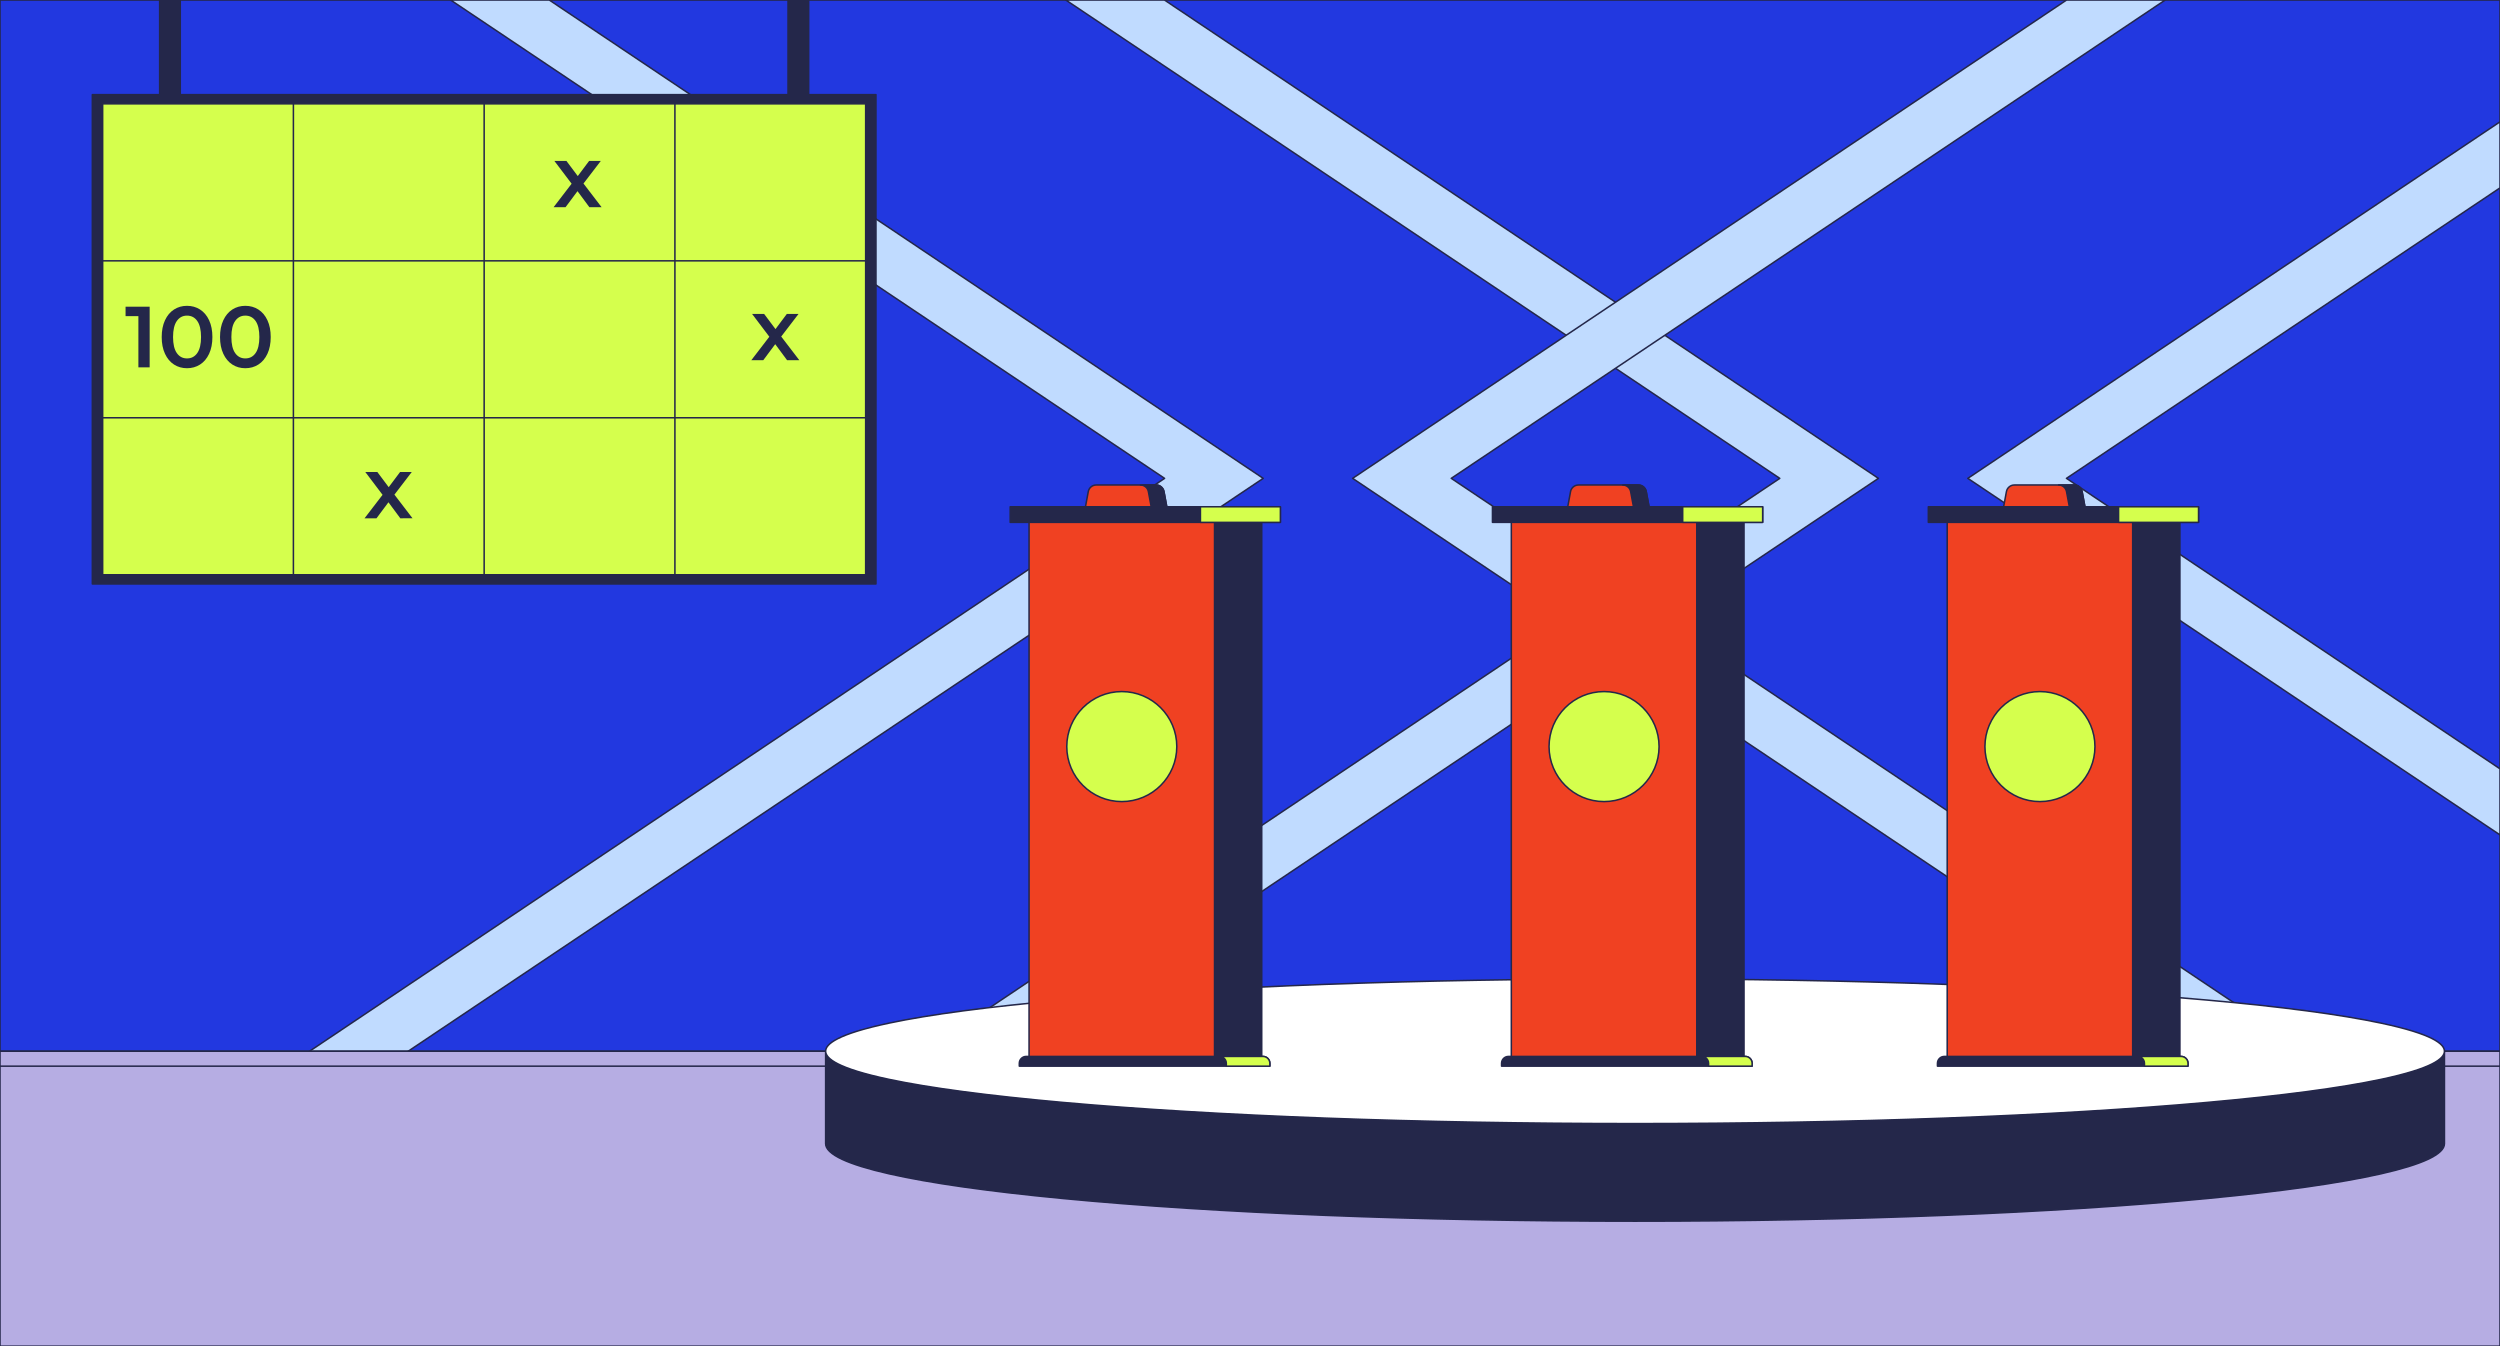
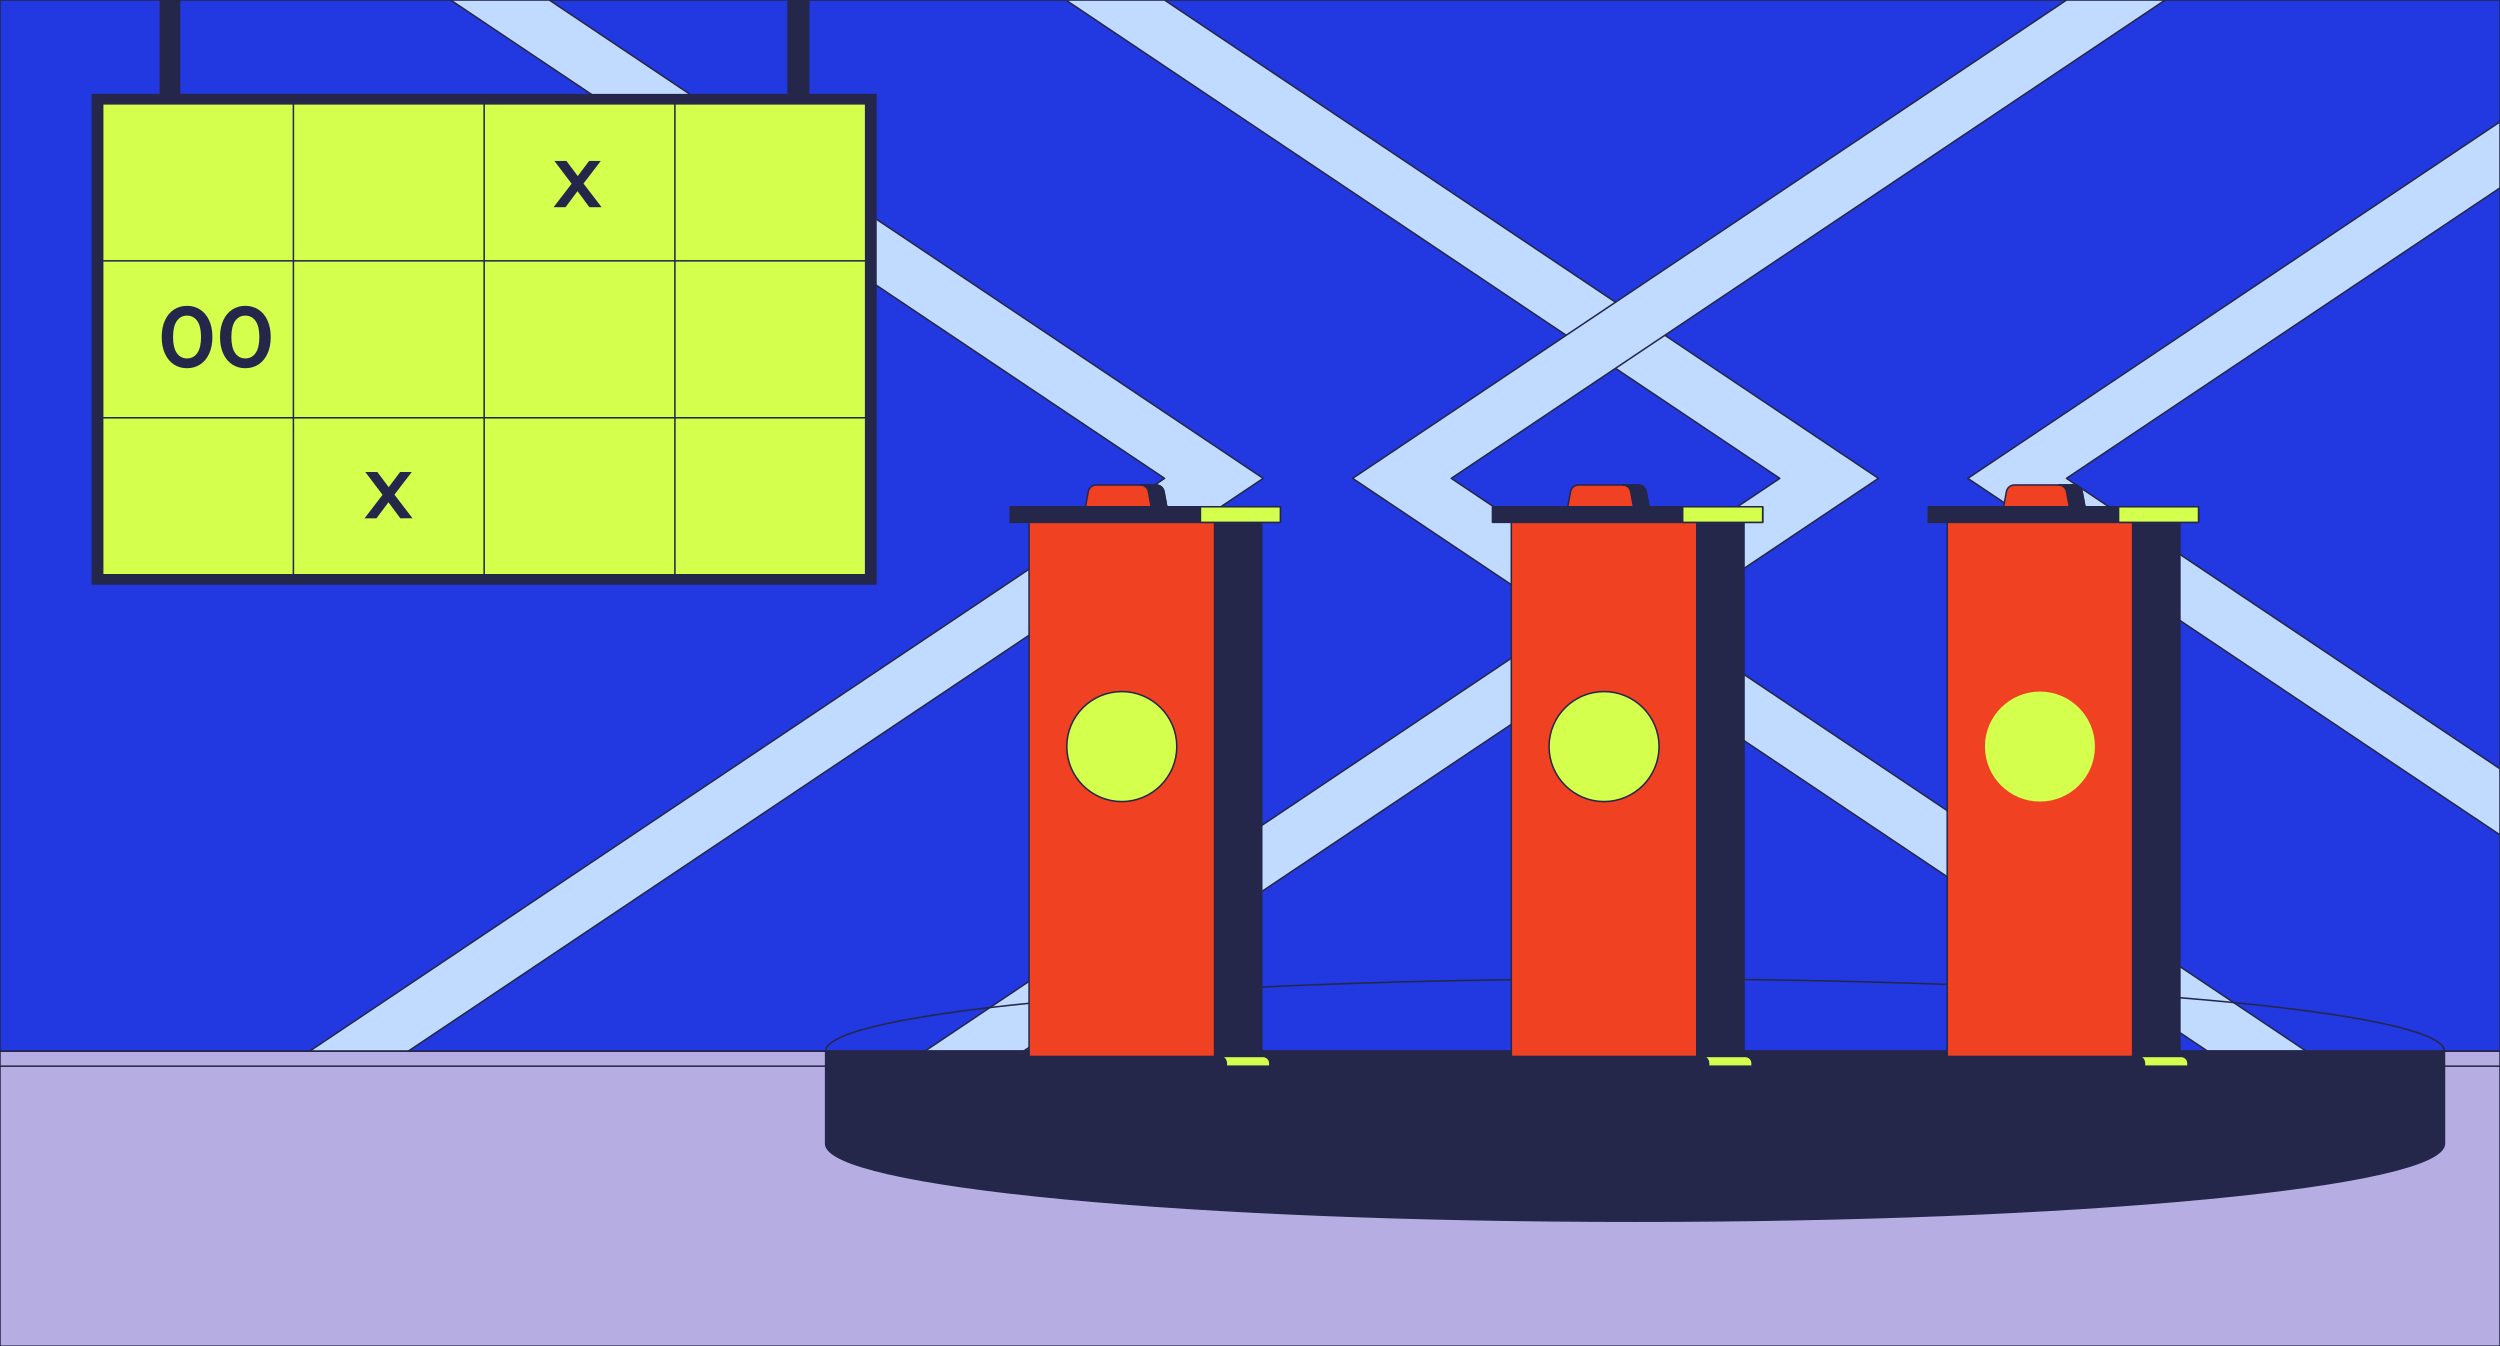
<svg xmlns="http://www.w3.org/2000/svg" enable-background="new 0 0 6500 3500" viewBox="0 0 6500 3500">
  <rect x="0" y="0" width="6500" height="3500" fill="#333333" stroke="none" />
  <g>
    <g>
      <g>
        <defs>
          <rect height="3500" id="a" width="6500" x="0" />
        </defs>
        <clipPath id="c">
          <use href="#a" overflow="visible" />
        </clipPath>
        <g clip-path="url(#c)">
          <g>
            <g>
              <g>
                <rect fill="#2238e0" height="3500" width="6500" />
                <path d="M6500,3502H0c-1.104,0-2-0.896-2-2V0c0-1.104,0.896-2,2-2h6500c1.104,0,2,0.896,2,2v3500&#13;&#10;        C6502,3501.104,6501.104,3502,6500,3502z M2,3498h6496V2H2V3498z" fill="#24274a" />
              </g>
              <g>
                <g>
                  <polygon fill="#c0dbff" points="6500 316.687 5116.326 1243.739 6500 2170.791 6500 1998.965 5372.789 1243.739 6500 488.515" />
                  <path d="M6500,2172.791c-0.39,0-0.777-0.113-1.113-0.339L5115.213,1245.4&#13;&#10;         c-0.554-0.372-0.887-0.995-0.887-1.662s0.333-1.29,0.887-1.662l1383.674-927.052c0.614-0.411,1.404-0.45,2.055-0.103&#13;&#10;         c0.651,0.348,1.059,1.026,1.059,1.765v171.828c0,0.667-0.333,1.291-0.887,1.662l-1124.732,753.562l1124.732,753.565&#13;&#10;         c0.554,0.371,0.887,0.994,0.887,1.661v171.826c0,0.738-0.407,1.417-1.059,1.765&#13;&#10;         C6500.646,2172.713,6500.323,2172.791,6500,2172.791z M5119.919,1243.739L6498,2167.044v-167.012L5371.675,1245.4&#13;&#10;         c-0.554-0.372-0.887-0.995-0.887-1.662s0.333-1.29,0.887-1.662L6498,487.447V320.434L5119.919,1243.739z" fill="#24274a" />
                </g>
                <g>
                  <polygon fill="#c0dbff" points="3027.864 1243.741 618.409 2858.061 874.871 2858.061 3284.326 1243.741 1427.983 0 1171.521 0" />
                  <path d="M874.871,2860.061H618.409c-0.88,0-1.658-0.576-1.914-1.418&#13;&#10;         c-0.256-0.843,0.069-1.753,0.8-2.244l2406.975-1612.658L1170.408,1.662c-0.731-0.49-1.057-1.401-0.8-2.244&#13;&#10;         c0.256-0.842,1.033-1.418,1.914-1.418h256.462c0.396,0,0.784,0.118,1.113,0.338l1856.343,1243.741&#13;&#10;         c0.555,0.372,0.887,0.995,0.887,1.662s-0.332,1.29-0.887,1.662L875.984,2859.722&#13;&#10;         C875.655,2859.942,875.268,2860.061,874.871,2860.061z M624.987,2856.061h249.275l2406.471-1612.32L1427.375,2h-249.275&#13;&#10;         l1850.878,1240.079c0.554,0.372,0.887,0.995,0.887,1.662s-0.333,1.29-0.887,1.662L624.987,2856.061z" fill="#24274a" />
                </g>
                <g>
                  <polygon fill="#c0dbff" points="4627.391 1243.741 2217.935 2858.061 2474.397 2858.061 4883.853 1243.741 3027.51 0 2771.048 0" />
                  <path d="M2474.397,2860.061h-256.462c-0.881,0-1.657-0.576-1.914-1.418&#13;&#10;         c-0.256-0.843,0.069-1.753,0.8-2.244l2406.975-1612.658L2769.935,1.662c-0.731-0.49-1.057-1.401-0.8-2.244&#13;&#10;         c0.256-0.842,1.033-1.418,1.914-1.418h256.462c0.396,0,0.784,0.118,1.113,0.338l1856.343,1243.741&#13;&#10;         c0.554,0.372,0.887,0.995,0.887,1.662s-0.333,1.29-0.887,1.662L2475.511,2859.722&#13;&#10;         C2475.181,2859.942,2474.794,2860.061,2474.397,2860.061z M2224.514,2856.061h249.275l2406.471-1612.32L3026.902,2h-249.276&#13;&#10;         l1850.878,1240.079c0.554,0.372,0.887,0.995,0.887,1.662s-0.333,1.29-0.887,1.662L2224.514,2856.061z" fill="#24274a" />
                </g>
                <g>
                  <polygon fill="#c0dbff" points="5373.142 0 3516.801 1243.739 5926.255 2858.061 6182.717 2858.061 3773.261 1243.739 5629.604 0" />
                  <path d="M6182.717,2860.061h-256.462c-0.396,0-0.784-0.118-1.113-0.339L3515.688,1245.4&#13;&#10;         c-0.554-0.372-0.887-0.995-0.887-1.662s0.333-1.29,0.887-1.662L5372.029-1.662c0.329-0.221,0.717-0.338,1.113-0.338h256.462&#13;&#10;         c0.88,0,1.657,0.576,1.914,1.418c0.256,0.843-0.069,1.753-0.801,2.244L3776.854,1243.739l2406.976,1612.66&#13;&#10;         c0.731,0.491,1.057,1.401,0.8,2.244C6184.374,2859.484,6183.598,2860.061,6182.717,2860.061z M5926.863,2856.061h249.275&#13;&#10;         L3772.148,1245.4c-0.555-0.372-0.887-0.995-0.887-1.662s0.332-1.29,0.887-1.662L5623.026,2h-249.275L3520.395,1243.739&#13;&#10;         L5926.863,2856.061z" fill="#24274a" />
                </g>
              </g>
            </g>
            <g>
              <g>
                <rect fill="#b6ade3" height="766.785" width="6500" y="2733.215" />
                <path d="M6500,3502H0c-1.104,0-2-0.896-2-2v-766.784c0-1.104,0.896-2,2-2h6500c1.104,0,2,0.896,2,2&#13;&#10;        V3500C6502,3501.104,6501.104,3502,6500,3502z M2,3498h6496v-762.784H2V3498z" fill="#24274a" />
              </g>
              <g>
                <rect fill="#b6ade3" height="38.761" width="6500" y="2733.215" />
                <path d="M6500,2773.976H0c-1.104,0-2-0.896-2-2v-38.76c0-1.104,0.896-2,2-2h6500c1.104,0,2,0.896,2,2&#13;&#10;        v38.76C6502,2773.08,6501.104,2773.976,6500,2773.976z M2,2769.976h6496v-34.76H2V2769.976z" fill="#24274a" />
              </g>
            </g>
          </g>
          <g>
            <g>
              <path d="M6355.57,2973.551c0,111.327-942.202,201.575-2104.468,201.575&#13;&#10;       s-2104.468-90.248-2104.468-201.575c0-13.561,0-240.335,0-240.335H6355.57&#13;&#10;       C6355.57,2733.215,6355.57,2957.583,6355.57,2973.551z" fill="#24274a" />
              <path d="M4251.103,3177.126c-562.185,0-1090.731-20.971-1488.275-59.049&#13;&#10;       c-193.354-18.521-345.179-40.092-451.256-64.114c-53.857-12.196-95.251-24.974-123.03-37.977&#13;&#10;       c-29.135-13.638-43.907-27.915-43.907-42.436v-240.335c0-1.104,0.896-2,2-2H6355.57c1.104,0,2,0.896,2,2v240.335&#13;&#10;       c0,14.521-14.772,28.798-43.907,42.436c-27.779,13.003-69.173,25.78-123.03,37.977&#13;&#10;       c-106.077,24.022-257.901,45.594-451.257,64.114C5341.833,3156.155,4813.287,3177.126,4251.103,3177.126z M2148.634,2735.216&#13;&#10;       v238.335c0,17.979,28.421,45.849,163.821,76.511c105.912,23.985,257.567,45.529,450.754,64.033&#13;&#10;       c397.421,38.066,925.832,59.031,1487.893,59.031s1090.472-20.965,1487.893-59.031&#13;&#10;       c193.187-18.504,344.842-40.048,450.754-64.033c135.399-30.662,163.821-58.531,163.821-76.511v-238.335H2148.634z" fill="#24274a" />
            </g>
            <g>
-               <ellipse cx="4251.102" cy="2733.215" fill="#fff" rx="2104.468" ry="188.089" />
              <path d="M4251.103,2923.305c-562.181,0-1090.722-19.567-1488.262-55.099&#13;&#10;       c-193.35-17.28-345.168-37.407-451.24-59.821c-53.851-11.379-95.238-23.3-123.012-35.43&#13;&#10;       c-29.577-12.919-43.955-25.917-43.955-39.739s14.378-26.821,43.955-39.739c27.773-12.131,69.161-24.051,123.012-35.431&#13;&#10;       c106.071-22.414,257.89-42.541,451.24-59.821c397.54-35.531,926.082-55.099,1488.262-55.099s1090.722,19.567,1488.261,55.099&#13;&#10;       c193.35,17.28,345.169,37.407,451.241,59.821c53.851,11.38,95.237,23.3,123.011,35.431&#13;&#10;       c29.577,12.918,43.955,25.917,43.955,39.739s-14.378,26.82-43.955,39.739c-27.773,12.13-69.16,24.051-123.011,35.43&#13;&#10;       c-106.072,22.414-257.892,42.541-451.241,59.821C5341.824,2903.737,4813.282,2923.305,4251.103,2923.305z M4251.103,2547.126&#13;&#10;       c-562.066,0-1090.481,19.562-1487.906,55.083c-193.192,17.267-344.853,37.369-450.77,59.751&#13;&#10;       c-135.376,28.605-163.793,54.538-163.793,71.256s28.417,42.649,163.793,71.255c105.917,22.382,257.578,42.485,450.77,59.752&#13;&#10;       c397.425,35.521,925.84,55.082,1487.906,55.082s1090.48-19.562,1487.905-55.082c193.191-17.267,344.853-37.37,450.77-59.752&#13;&#10;       c135.376-28.605,163.793-54.537,163.793-71.255s-28.417-42.65-163.793-71.256c-105.917-22.382-257.578-42.484-450.77-59.751&#13;&#10;       C5341.583,2566.688,4813.168,2547.126,4251.103,2547.126z" fill="#24274a" />
            </g>
          </g>
          <g>
            <g>
              <g>
                <rect fill="#f04122" height="1439.317" width="604.385" x="2675.552" y="1327.894" />
                <path d="M3279.938,2769.21h-604.385c-1.104,0-2-0.896-2-2V1327.894c0-1.104,0.896-2,2-2h604.385&#13;&#10;        c1.104,0,2,0.896,2,2V2767.21C3281.938,2768.314,3281.042,2769.21,3279.938,2769.21z M2677.552,2765.21h600.385V1329.894&#13;&#10;        h-600.385V2765.21z" fill="#24274a" />
              </g>
              <g>
                <rect fill="#24274a" height="1439.317" width="122.177" x="3157.76" y="1327.894" />
                <path d="M3279.938,2769.21H3157.76c-1.104,0-2-0.896-2-2V1327.894c0-1.104,0.896-2,2-2h122.178&#13;&#10;        c1.104,0,2,0.896,2,2V2767.21C3281.938,2768.314,3281.042,2769.21,3279.938,2769.21z M3159.76,2765.21h118.178V1329.894&#13;&#10;        H3159.76V2765.21z" fill="#24274a" />
              </g>
              <g>
                <circle cx="2916.656" cy="1941.098" fill="#d5ff4d" r="143.016" />
                <path d="M2916.656,2086.114c-79.962,0-145.016-65.054-145.016-145.016&#13;&#10;        c0-79.963,65.054-145.017,145.016-145.017s145.016,65.054,145.016,145.017&#13;&#10;        C3061.672,2021.061,2996.619,2086.114,2916.656,2086.114z M2916.656,1800.082c-77.756,0-141.016,63.26-141.016,141.017&#13;&#10;        c0,77.756,63.26,141.016,141.016,141.016s141.016-63.26,141.016-141.016&#13;&#10;        C3057.672,1863.342,2994.413,1800.082,2916.656,1800.082z" fill="#24274a" />
              </g>
            </g>
            <g>
              <g>
                <g>
                  <g>
                    <rect fill="#24274a" height="40.558" width="702.53" x="2626.48" y="1317.578" />
                    <path d="M3329.01,1360.136h-702.53c-1.104,0-2-0.896-2-2v-40.558c0-1.104,0.896-2,2-2h702.53&#13;&#10;          c1.104,0,2,0.896,2,2v40.558C3331.01,1359.241,3330.114,1360.136,3329.01,1360.136z M2628.48,1356.136h698.53v-36.558&#13;&#10;          h-698.53V1356.136z" fill="#24274a" />
                  </g>
                  <g>
                    <rect fill="#d5ff4d" height="40.558" width="207.915" x="3121.095" y="1317.578" />
                    <path d="M3329.01,1360.136h-207.915c-1.104,0-2-0.896-2-2v-40.558c0-1.104,0.896-2,2-2h207.915&#13;&#10;          c1.104,0,2,0.896,2,2v40.558C3331.01,1359.241,3330.114,1360.136,3329.01,1360.136z M3123.095,1356.136h203.915v-36.558&#13;&#10;          h-203.915V1356.136z" fill="#24274a" />
                  </g>
                </g>
                <g>
                  <g>
                    <path d="M3033.624,1317.578h-211.41l7.321-39.458c1.843-9.932,10.507-17.137,20.608-17.137h155.552&#13;&#10;          c10.101,0,18.766,7.205,20.608,17.137L3033.624,1317.578z" fill="#f04122" />
                    <path d="M3033.625,1319.578h-211.411c-0.594,0-1.158-0.264-1.538-0.721&#13;&#10;          c-0.38-0.457-0.537-1.06-0.429-1.644l7.321-39.458c2.018-10.877,11.512-18.772,22.575-18.772h155.552&#13;&#10;          c11.062,0,20.557,7.895,22.575,18.772l7.321,39.458c0.108,0.584-0.048,1.187-0.429,1.644&#13;&#10;          C3034.782,1319.314,3034.219,1319.578,3033.625,1319.578z M2824.619,1315.578h206.6l-6.882-37.093&#13;&#10;          c-1.667-8.982-9.507-15.501-18.642-15.501h-155.552c-9.135,0-16.975,6.52-18.642,15.501L2824.619,1315.578z" fill="#24274a" />
                  </g>
                  <g>
                    <path d="M3005.696,1260.983h-40.511c10.102,0,18.766,7.205,20.609,17.138l7.321,39.457h40.51&#13;&#10;          l-7.321-39.457C3024.461,1268.188,3015.796,1260.983,3005.696,1260.983z" fill="#24274a" />
                    <path d="M3033.625,1319.578h-40.51c-0.964,0-1.791-0.688-1.966-1.635l-7.321-39.457&#13;&#10;          c-1.666-8.983-9.506-15.502-18.643-15.502c-1.104,0-2-0.896-2-2s0.896-2,2-2h40.512c11.062,0,20.556,7.895,22.573,18.773&#13;&#10;          l7.321,39.457c0.108,0.584-0.048,1.187-0.429,1.644C3034.782,1319.313,3034.219,1319.578,3033.625,1319.578z&#13;&#10;           M2994.778,1315.578h36.441l-6.882-37.092c-1.666-8.983-9.506-15.502-18.641-15.502h-27.563&#13;&#10;          c4.906,3.353,8.479,8.579,9.627,14.773L2994.778,1315.578z" fill="#24274a" />
                  </g>
                </g>
              </g>
              <g>
                <g>
                  <path d="M3301.605,2771.976h-651.447v-7.397c0-9.871,8.002-17.872,17.872-17.872h615.702&#13;&#10;         c9.871,0,17.872,8.002,17.872,17.872V2771.976z" fill="#24274a" />
                  <path d="M3301.605,2773.976h-651.447c-1.104,0-2-0.896-2-2v-7.396&#13;&#10;         c0-10.957,8.915-19.872,19.872-19.872h615.703c10.958,0,19.872,8.915,19.872,19.872v7.396&#13;&#10;         C3303.605,2773.08,3302.71,2773.976,3301.605,2773.976z M2652.159,2769.976h647.447v-5.396&#13;&#10;         c0-8.752-7.12-15.872-15.872-15.872h-615.703c-8.752,0-15.872,7.12-15.872,15.872V2769.976z" fill="#24274a" />
                </g>
                <g>
                  <path d="M3283.733,2746.707h-113.191c9.869,0,17.873,8.001,17.873,17.873v7.396h113.191v-7.396&#13;&#10;         C3301.606,2754.708,3293.604,2746.707,3283.733,2746.707z" fill="#d5ff4d" />
                  <path d="M3301.605,2773.976h-113.191c-1.104,0-2-0.896-2-2v-7.396&#13;&#10;         c0-8.752-7.121-15.872-15.873-15.872c-1.104,0-2-0.896-2-2s0.896-2,2-2h113.191c10.957,0,19.872,8.915,19.872,19.872v7.396&#13;&#10;         C3303.605,2773.08,3302.71,2773.976,3301.605,2773.976z M3190.415,2769.976h109.191v-5.396&#13;&#10;         c0-8.752-7.12-15.872-15.872-15.872h-101.247c4.812,3.63,7.928,9.395,7.928,15.872V2769.976z" fill="#24274a" />
                </g>
              </g>
            </g>
          </g>
          <g>
            <g>
              <g>
                <rect fill="#f04122" height="1439.317" width="604.385" x="3929.445" y="1327.894" />
                <path d="M4533.829,2769.21h-604.385c-1.104,0-2-0.896-2-2V1327.894c0-1.104,0.896-2,2-2h604.385&#13;&#10;        c1.104,0,2,0.896,2,2V2767.21C4535.829,2768.314,4534.934,2769.21,4533.829,2769.21z M3931.444,2765.21h600.385V1329.894&#13;&#10;        h-600.385V2765.21z" fill="#24274a" />
              </g>
              <g>
                <rect fill="#24274a" height="1439.317" width="122.177" x="4411.652" y="1327.894" />
                <path d="M4533.829,2769.21h-122.177c-1.104,0-2-0.896-2-2V1327.894c0-1.104,0.896-2,2-2h122.177&#13;&#10;        c1.104,0,2,0.896,2,2V2767.21C4535.829,2768.314,4534.934,2769.21,4533.829,2769.21z M4413.652,2765.21h118.177V1329.894&#13;&#10;        h-118.177V2765.21z" fill="#24274a" />
              </g>
              <g>
                <circle cx="4170.548" cy="1941.098" fill="#d5ff4d" r="143.016" />
                <path d="M4170.549,2086.114c-79.963,0-145.017-65.054-145.017-145.016&#13;&#10;        c0-79.963,65.054-145.017,145.017-145.017c79.962,0,145.016,65.054,145.016,145.017&#13;&#10;        C4315.564,2021.061,4250.511,2086.114,4170.549,2086.114z M4170.549,1800.082c-77.757,0-141.017,63.26-141.017,141.017&#13;&#10;        c0,77.756,63.26,141.016,141.017,141.016c77.756,0,141.016-63.26,141.016-141.016&#13;&#10;        C4311.564,1863.342,4248.305,1800.082,4170.549,1800.082z" fill="#24274a" />
              </g>
            </g>
            <g>
              <g>
                <g>
                  <g>
                    <rect fill="#24274a" height="40.558" width="702.53" x="3880.372" y="1317.578" />
                    <path d="M4582.901,1360.136h-702.529c-1.104,0-2-0.896-2-2v-40.558c0-1.104,0.896-2,2-2h702.529&#13;&#10;          c1.104,0,2,0.896,2,2v40.558C4584.901,1359.241,4584.006,1360.136,4582.901,1360.136z M3882.372,1356.136h698.529v-36.558&#13;&#10;          h-698.529V1356.136z" fill="#24274a" />
                  </g>
                  <g>
                    <rect fill="#d5ff4d" height="40.558" width="207.915" x="4374.987" y="1317.578" />
                    <path d="M4582.901,1360.136h-207.914c-1.104,0-2-0.896-2-2v-40.558c0-1.104,0.896-2,2-2h207.914&#13;&#10;          c1.104,0,2,0.896,2,2v40.558C4584.901,1359.241,4584.006,1360.136,4582.901,1360.136z M4376.987,1356.136h203.914v-36.558&#13;&#10;          h-203.914V1356.136z" fill="#24274a" />
                  </g>
                </g>
                <g>
                  <g>
                    <path d="M4287.517,1317.578h-211.41l7.321-39.458c1.843-9.932,10.507-17.137,20.608-17.137h155.552&#13;&#10;          c10.102,0,18.766,7.205,20.608,17.137L4287.517,1317.578z" fill="#f04122" />
                    <path d="M4287.517,1319.578h-211.41c-0.595,0-1.158-0.264-1.538-0.721s-0.537-1.059-0.429-1.644&#13;&#10;          l7.32-39.458c2.019-10.877,11.513-18.772,22.575-18.772h155.553c11.062,0,20.557,7.895,22.575,18.772l7.32,39.458&#13;&#10;          c0.108,0.584-0.049,1.187-0.429,1.644S4288.111,1319.578,4287.517,1319.578z M4078.512,1315.578h206.6l-6.882-37.093&#13;&#10;          c-1.666-8.982-9.506-15.501-18.642-15.501h-155.553c-9.136,0-16.976,6.52-18.642,15.501L4078.512,1315.578z" fill="#24274a" />
                  </g>
                  <g>
-                     <path d="M4259.588,1260.983h-40.512c10.102,0,18.767,7.205,20.609,17.138l7.321,39.457h40.51&#13;&#10;          l-7.321-39.457C4278.353,1268.188,4269.688,1260.983,4259.588,1260.983z" fill="#24274a" />
+                     <path d="M4259.588,1260.983h-40.512c10.102,0,18.767,7.205,20.609,17.138l7.321,39.457h40.51&#13;&#10;          l-7.321-39.457C4278.353,1268.188,4269.688,1260.983,4259.588,1260.983" fill="#24274a" />
                    <path d="M4287.517,1319.578h-40.51c-0.964,0-1.791-0.688-1.967-1.635l-7.321-39.457&#13;&#10;          c-1.666-8.983-9.506-15.502-18.642-15.502c-1.104,0-2-0.896-2-2s0.896-2,2-2h40.511c11.062,0,20.556,7.895,22.574,18.773&#13;&#10;          l7.321,39.457c0.108,0.584-0.049,1.187-0.429,1.644S4288.111,1319.578,4287.517,1319.578z M4248.67,1315.578h36.441&#13;&#10;          l-6.883-37.092c-1.666-8.983-9.506-15.502-18.641-15.502h-27.563c4.906,3.353,8.479,8.579,9.628,14.773L4248.67,1315.578z" fill="#24274a" />
                  </g>
                </g>
              </g>
              <g>
                <g>
                  <path d="M4555.498,2771.976h-651.447v-7.397c0-9.871,8.002-17.872,17.872-17.872h615.702&#13;&#10;         c9.871,0,17.873,8.002,17.873,17.872V2771.976z" fill="#24274a" />
                  <path d="M4555.497,2773.976h-651.446c-1.104,0-2-0.896-2-2v-7.396&#13;&#10;         c0-10.957,8.915-19.872,19.872-19.872h615.702c10.958,0,19.872,8.915,19.872,19.872v7.396&#13;&#10;         C4557.497,2773.08,4556.602,2773.976,4555.497,2773.976z M3906.051,2769.976h647.446v-5.396&#13;&#10;         c0-8.752-7.12-15.872-15.872-15.872h-615.702c-8.752,0-15.872,7.12-15.872,15.872V2769.976z" fill="#24274a" />
                </g>
                <g>
                  <path d="M4537.625,2746.707h-113.191c9.87,0,17.873,8.001,17.873,17.873v7.396h113.191v-7.396&#13;&#10;         C4555.498,2754.708,4547.496,2746.707,4537.625,2746.707z" fill="#d5ff4d" />
                  <path d="M4555.498,2773.976h-113.191c-1.104,0-2-0.896-2-2v-7.396c0-8.752-7.12-15.872-15.872-15.872&#13;&#10;         c-1.104,0-2-0.896-2-2s0.896-2,2-2h113.19c10.958,0,19.873,8.915,19.873,19.872v7.396&#13;&#10;         C4557.498,2773.08,4556.603,2773.976,4555.498,2773.976z M4444.307,2769.976h109.191v-5.396&#13;&#10;         c0-8.752-7.121-15.872-15.873-15.872h-101.246c4.812,3.63,7.928,9.395,7.928,15.872V2769.976z" fill="#24274a" />
                </g>
              </g>
            </g>
          </g>
          <g>
            <g>
              <g>
                <rect fill="#24274a" height="246.039" width="53.617" x="415.074" />
-                 <path d="M468.691,248.039h-53.617c-1.104,0-2-0.896-2-2V0c0-1.104,0.896-2,2-2h53.617&#13;&#10;        c1.104,0,2,0.896,2,2v246.039C470.691,247.144,469.795,248.039,468.691,248.039z M417.074,244.039h49.617V2h-49.617V244.039z" fill="#24274a" />
              </g>
              <g>
                <rect fill="#24274a" height="246.039" width="53.617" x="2048.903" />
                <path d="M2102.521,248.039h-53.617c-1.104,0-2-0.896-2-2V0c0-1.104,0.896-2,2-2h53.617&#13;&#10;        c1.104,0,2,0.896,2,2v246.039C2104.521,247.144,2103.625,248.039,2102.521,248.039z M2050.903,244.039h49.617V2h-49.617&#13;&#10;        V244.039z" fill="#24274a" />
              </g>
            </g>
            <g>
              <g>
                <g>
                  <rect fill="#24274a" height="1272.25" width="2037.447" x="240.074" y="246.039" />
                  <path d="M2277.521,1520.289H240.074c-1.104,0-2-0.896-2-2V246.039c0-1.104,0.896-2,2-2h2037.447&#13;&#10;         c1.104,0,2,0.896,2,2v1272.25C2279.521,1519.394,2278.625,1520.289,2277.521,1520.289z M242.074,1516.289h2033.447V248.039&#13;&#10;         H242.074V1516.289z" fill="#24274a" />
                </g>
                <g>
                  <rect fill="#d5ff4d" height="1224.442" width="1983.829" x="266.882" y="269.943" />
                  <path d="M2250.712,1496.385H266.882c-1.104,0-2-0.896-2-2V269.943c0-1.104,0.896-2,2-2h1983.83&#13;&#10;         c1.104,0,2,0.896,2,2v1224.442C2252.712,1495.489,2251.816,1496.385,2250.712,1496.385z M268.882,1492.385h1979.83V271.943&#13;&#10;         H268.882V1492.385z" fill="#24274a" />
                </g>
              </g>
              <g>
                <g>
                  <path d="M762.84,1496.385c-1.104,0-2-0.896-2-2V269.943c0-1.104,0.896-2,2-2s2,0.896,2,2v1224.442&#13;&#10;         C764.84,1495.489,763.944,1496.385,762.84,1496.385z" fill="#24274a" />
                  <path d="M1258.797,1496.385c-1.104,0-2-0.896-2-2V269.943c0-1.104,0.896-2,2-2s2,0.896,2,2v1224.442&#13;&#10;         C1260.797,1495.489,1259.901,1496.385,1258.797,1496.385z" fill="#24274a" />
                  <path d="M1754.754,1496.385c-1.104,0-2-0.896-2-2V269.943c0-1.104,0.896-2,2-2s2,0.896,2,2v1224.442&#13;&#10;         C1756.754,1495.489,1755.859,1496.385,1754.754,1496.385z" fill="#24274a" />
                </g>
                <g>
                  <path d="M2250.712,680.09H266.882c-1.104,0-2-0.896-2-2s0.896-2,2-2h1983.83c1.104,0,2,0.896,2,2&#13;&#10;         S2251.816,680.09,2250.712,680.09z" fill="#24274a" />
                  <path d="M2250.712,1088.238H266.882c-1.104,0-2-0.896-2-2s0.896-2,2-2h1983.83c1.104,0,2,0.896,2,2&#13;&#10;         S2251.816,1088.238,2250.712,1088.238z" fill="#24274a" />
                </g>
              </g>
            </g>
            <g>
              <g>
-                 <path d="M389.108,797.405v157.717h-29.29V821.965h-33.346v-24.56H389.108z" fill="#24274a" />
                <path d="M452.419,947.8c-9.914-6.383-17.725-15.694-23.432-27.938&#13;&#10;        c-5.71-12.24-8.562-26.773-8.562-43.598c0-16.82,2.852-31.353,8.562-43.597c5.707-12.241,13.519-21.553,23.432-27.938&#13;&#10;        c9.914-6.383,21.179-9.576,33.797-9.576c12.617,0,23.918,3.193,33.908,9.576c9.988,6.386,17.835,15.697,23.545,27.938&#13;&#10;        c5.707,12.244,8.562,26.776,8.562,43.597c0,16.824-2.855,31.357-8.562,43.598c-5.71,12.244-13.557,21.556-23.545,27.938&#13;&#10;        c-9.99,6.386-21.291,9.575-33.908,9.575C473.598,957.375,462.333,954.186,452.419,947.8z M512.915,917.946&#13;&#10;        c6.533-9.312,9.801-23.207,9.801-41.683c0-18.475-3.268-32.367-9.801-41.682c-6.534-9.312-15.435-13.97-26.699-13.97&#13;&#10;        c-11.118,0-19.94,4.658-26.474,13.97c-6.534,9.314-9.801,23.207-9.801,41.682c0,18.476,3.267,32.371,9.801,41.683&#13;&#10;        c6.534,9.315,15.356,13.969,26.474,13.969C497.48,931.915,506.381,927.262,512.915,917.946z" fill="#24274a" />
                <path d="M604.05,947.8c-9.914-6.383-17.726-15.694-23.432-27.938&#13;&#10;        c-5.71-12.24-8.562-26.773-8.562-43.598c0-16.82,2.852-31.353,8.562-43.597c5.707-12.241,13.519-21.553,23.432-27.938&#13;&#10;        c9.914-6.383,21.179-9.576,33.796-9.576c12.617,0,23.918,3.193,33.909,9.576c9.988,6.386,17.835,15.697,23.545,27.938&#13;&#10;        c5.707,12.244,8.562,26.776,8.562,43.597c0,16.824-2.855,31.357-8.562,43.598c-5.71,12.244-13.557,21.556-23.545,27.938&#13;&#10;        c-9.991,6.386-21.292,9.575-33.909,9.575C625.229,957.375,613.963,954.186,604.05,947.8z M664.545,917.946&#13;&#10;        c6.534-9.312,9.801-23.207,9.801-41.683c0-18.475-3.267-32.367-9.801-41.682c-6.534-9.312-15.434-13.97-26.699-13.97&#13;&#10;        c-11.118,0-19.94,4.658-26.474,13.97c-6.534,9.314-9.801,23.207-9.801,41.682c0,18.476,3.267,32.371,9.801,41.683&#13;&#10;        c6.534,9.315,15.356,13.969,26.474,13.969C649.111,931.915,658.011,927.262,664.545,917.946z" fill="#24274a" />
              </g>
              <g>
                <path d="M1532.38,538.697l-30.867-41.682l-31.093,41.682h-31.093l46.864-61.059l-44.836-59.257h31.318&#13;&#10;        l29.516,39.43l29.516-39.43h30.417l-45.062,58.807l47.089,61.509H1532.38z" fill="#24274a" />
              </g>
              <g>
-                 <path d="M2046.448,936.552l-30.867-41.682l-31.093,41.682h-31.093l46.864-61.059l-44.836-59.257&#13;&#10;        h31.318l29.516,39.43l29.516-39.43h30.417l-45.062,58.807l47.089,61.509H2046.448z" fill="#24274a" />
                <g>
                  <path d="M1040.824,1347.586l-30.867-41.682l-31.093,41.682h-31.093l46.864-61.059l-44.836-59.257&#13;&#10;         h31.318l29.516,39.43l29.516-39.43h30.417l-45.062,58.807l47.089,61.509H1040.824z" fill="#24274a" />
                </g>
              </g>
            </g>
          </g>
          <g>
            <g>
              <g>
                <rect fill="#f04122" height="1439.317" width="604.385" x="5062.733" y="1327.894" />
                <path d="M5667.117,2769.21h-604.385c-1.104,0-2-0.896-2-2V1327.894c0-1.104,0.896-2,2-2h604.385&#13;&#10;        c1.104,0,2,0.896,2,2V2767.21C5669.117,2768.314,5668.222,2769.21,5667.117,2769.21z M5064.732,2765.21h600.385V1329.894&#13;&#10;        h-600.385V2765.21z" fill="#24274a" />
              </g>
              <g>
                <rect fill="#24274a" height="1439.317" width="122.177" x="5544.94" y="1327.894" />
                <path d="M5667.117,2769.21H5544.94c-1.104,0-2-0.896-2-2V1327.894c0-1.104,0.896-2,2-2h122.177&#13;&#10;        c1.104,0,2,0.896,2,2V2767.21C5669.117,2768.314,5668.222,2769.21,5667.117,2769.21z M5546.94,2765.21h118.177V1329.894&#13;&#10;        H5546.94V2765.21z" fill="#24274a" />
              </g>
              <g>
                <circle cx="5303.836" cy="1941.098" fill="#d5ff4d" r="143.016" />
-                 <path d="M5303.837,2086.114c-79.963,0-145.017-65.054-145.017-145.016&#13;&#10;        c0-79.963,65.054-145.017,145.017-145.017c79.962,0,145.016,65.054,145.016,145.017&#13;&#10;        C5448.853,2021.061,5383.799,2086.114,5303.837,2086.114z M5303.837,1800.082c-77.757,0-141.017,63.26-141.017,141.017&#13;&#10;        c0,77.756,63.26,141.016,141.017,141.016c77.756,0,141.016-63.26,141.016-141.016&#13;&#10;        C5444.853,1863.342,5381.593,1800.082,5303.837,1800.082z" fill="#24274a" />
              </g>
            </g>
            <g>
              <g>
                <g>
                  <g>
                    <rect fill="#24274a" height="40.558" width="702.53" x="5013.66" y="1317.578" />
                    <path d="M5716.189,1360.136H5013.66c-1.104,0-2-0.896-2-2v-40.558c0-1.104,0.896-2,2-2h702.529&#13;&#10;          c1.104,0,2,0.896,2,2v40.558C5718.189,1359.241,5717.294,1360.136,5716.189,1360.136z M5015.66,1356.136h698.529v-36.558&#13;&#10;          H5015.66V1356.136z" fill="#24274a" />
                  </g>
                  <g>
                    <rect fill="#d5ff4d" height="40.558" width="207.915" x="5508.275" y="1317.578" />
                    <path d="M5716.189,1360.136h-207.914c-1.104,0-2-0.896-2-2v-40.558c0-1.104,0.896-2,2-2h207.914&#13;&#10;          c1.104,0,2,0.896,2,2v40.558C5718.189,1359.241,5717.294,1360.136,5716.189,1360.136z M5510.275,1356.136h203.914v-36.558&#13;&#10;          h-203.914V1356.136z" fill="#24274a" />
                  </g>
                </g>
                <g>
                  <g>
                    <path d="M5420.805,1317.578h-211.41l7.32-39.458c1.843-9.932,10.507-17.137,20.609-17.137h155.552&#13;&#10;          c10.102,0,18.766,7.205,20.608,17.137L5420.805,1317.578z" fill="#f04122" />
                    <path d="M5420.805,1319.578h-211.41c-0.595,0-1.158-0.264-1.538-0.721s-0.537-1.059-0.429-1.644&#13;&#10;          l7.32-39.458c2.019-10.877,11.513-18.772,22.575-18.772h155.553c11.062,0,20.557,7.895,22.575,18.772l7.32,39.458&#13;&#10;          c0.108,0.584-0.049,1.187-0.429,1.644S5421.399,1319.578,5420.805,1319.578z M5211.8,1315.578h206.6l-6.882-37.093&#13;&#10;          c-1.666-8.982-9.506-15.501-18.642-15.501h-155.553c-9.136,0-16.976,6.52-18.642,15.501L5211.8,1315.578z" fill="#24274a" />
                  </g>
                  <g>
                    <path d="M5392.876,1260.983h-40.511c10.102,0,18.766,7.205,20.608,17.138l7.321,39.457h40.51&#13;&#10;          l-7.321-39.457C5411.641,1268.188,5402.977,1260.983,5392.876,1260.983z" fill="#24274a" />
                    <path d="M5420.805,1319.578h-40.51c-0.964,0-1.791-0.688-1.967-1.635l-7.321-39.457&#13;&#10;          c-1.665-8.983-9.506-15.502-18.642-15.502c-1.104,0-2-0.896-2-2s0.896-2,2-2h40.512c11.062,0,20.556,7.895,22.573,18.773&#13;&#10;          l7.321,39.457c0.108,0.584-0.049,1.187-0.429,1.644S5421.399,1319.578,5420.805,1319.578z M5381.958,1315.578h36.441&#13;&#10;          l-6.883-37.092c-1.665-8.983-9.505-15.502-18.64-15.502h-27.563c4.906,3.353,8.479,8.579,9.627,14.773L5381.958,1315.578z" fill="#24274a" />
                  </g>
                </g>
              </g>
              <g>
                <g>
                  <path d="M5688.786,2771.976h-651.447v-7.397c0-9.871,8.002-17.872,17.873-17.872h615.702&#13;&#10;         c9.871,0,17.873,8.002,17.873,17.872V2771.976z" fill="#24274a" />
                  <path d="M5688.785,2773.976h-651.446c-1.104,0-2-0.896-2-2v-7.396&#13;&#10;         c0-10.957,8.914-19.872,19.872-19.872h615.702c10.957,0,19.872,8.915,19.872,19.872v7.396&#13;&#10;         C5690.785,2773.08,5689.89,2773.976,5688.785,2773.976z M5039.339,2769.976h647.446v-5.396&#13;&#10;         c0-8.752-7.12-15.872-15.872-15.872h-615.702c-8.752,0-15.872,7.12-15.872,15.872V2769.976z" fill="#24274a" />
                </g>
                <g>
                  <path d="M5670.914,2746.707h-113.191c9.87,0,17.873,8.001,17.873,17.873v7.396h113.191v-7.396&#13;&#10;         C5688.786,2754.708,5680.785,2746.707,5670.914,2746.707z" fill="#d5ff4d" />
                  <path d="M5688.786,2773.976h-113.191c-1.104,0-2-0.896-2-2v-7.396c0-8.752-7.12-15.872-15.872-15.872&#13;&#10;         c-1.104,0-2-0.896-2-2s0.896-2,2-2h113.19c10.958,0,19.873,8.915,19.873,19.872v7.396&#13;&#10;         C5690.786,2773.08,5689.891,2773.976,5688.786,2773.976z M5577.595,2769.976h109.191v-5.396&#13;&#10;         c0-8.752-7.121-15.872-15.873-15.872h-101.246c4.812,3.63,7.928,9.395,7.928,15.872V2769.976z" fill="#24274a" />
                </g>
              </g>
            </g>
          </g>
        </g>
      </g>
    </g>
  </g>
</svg>